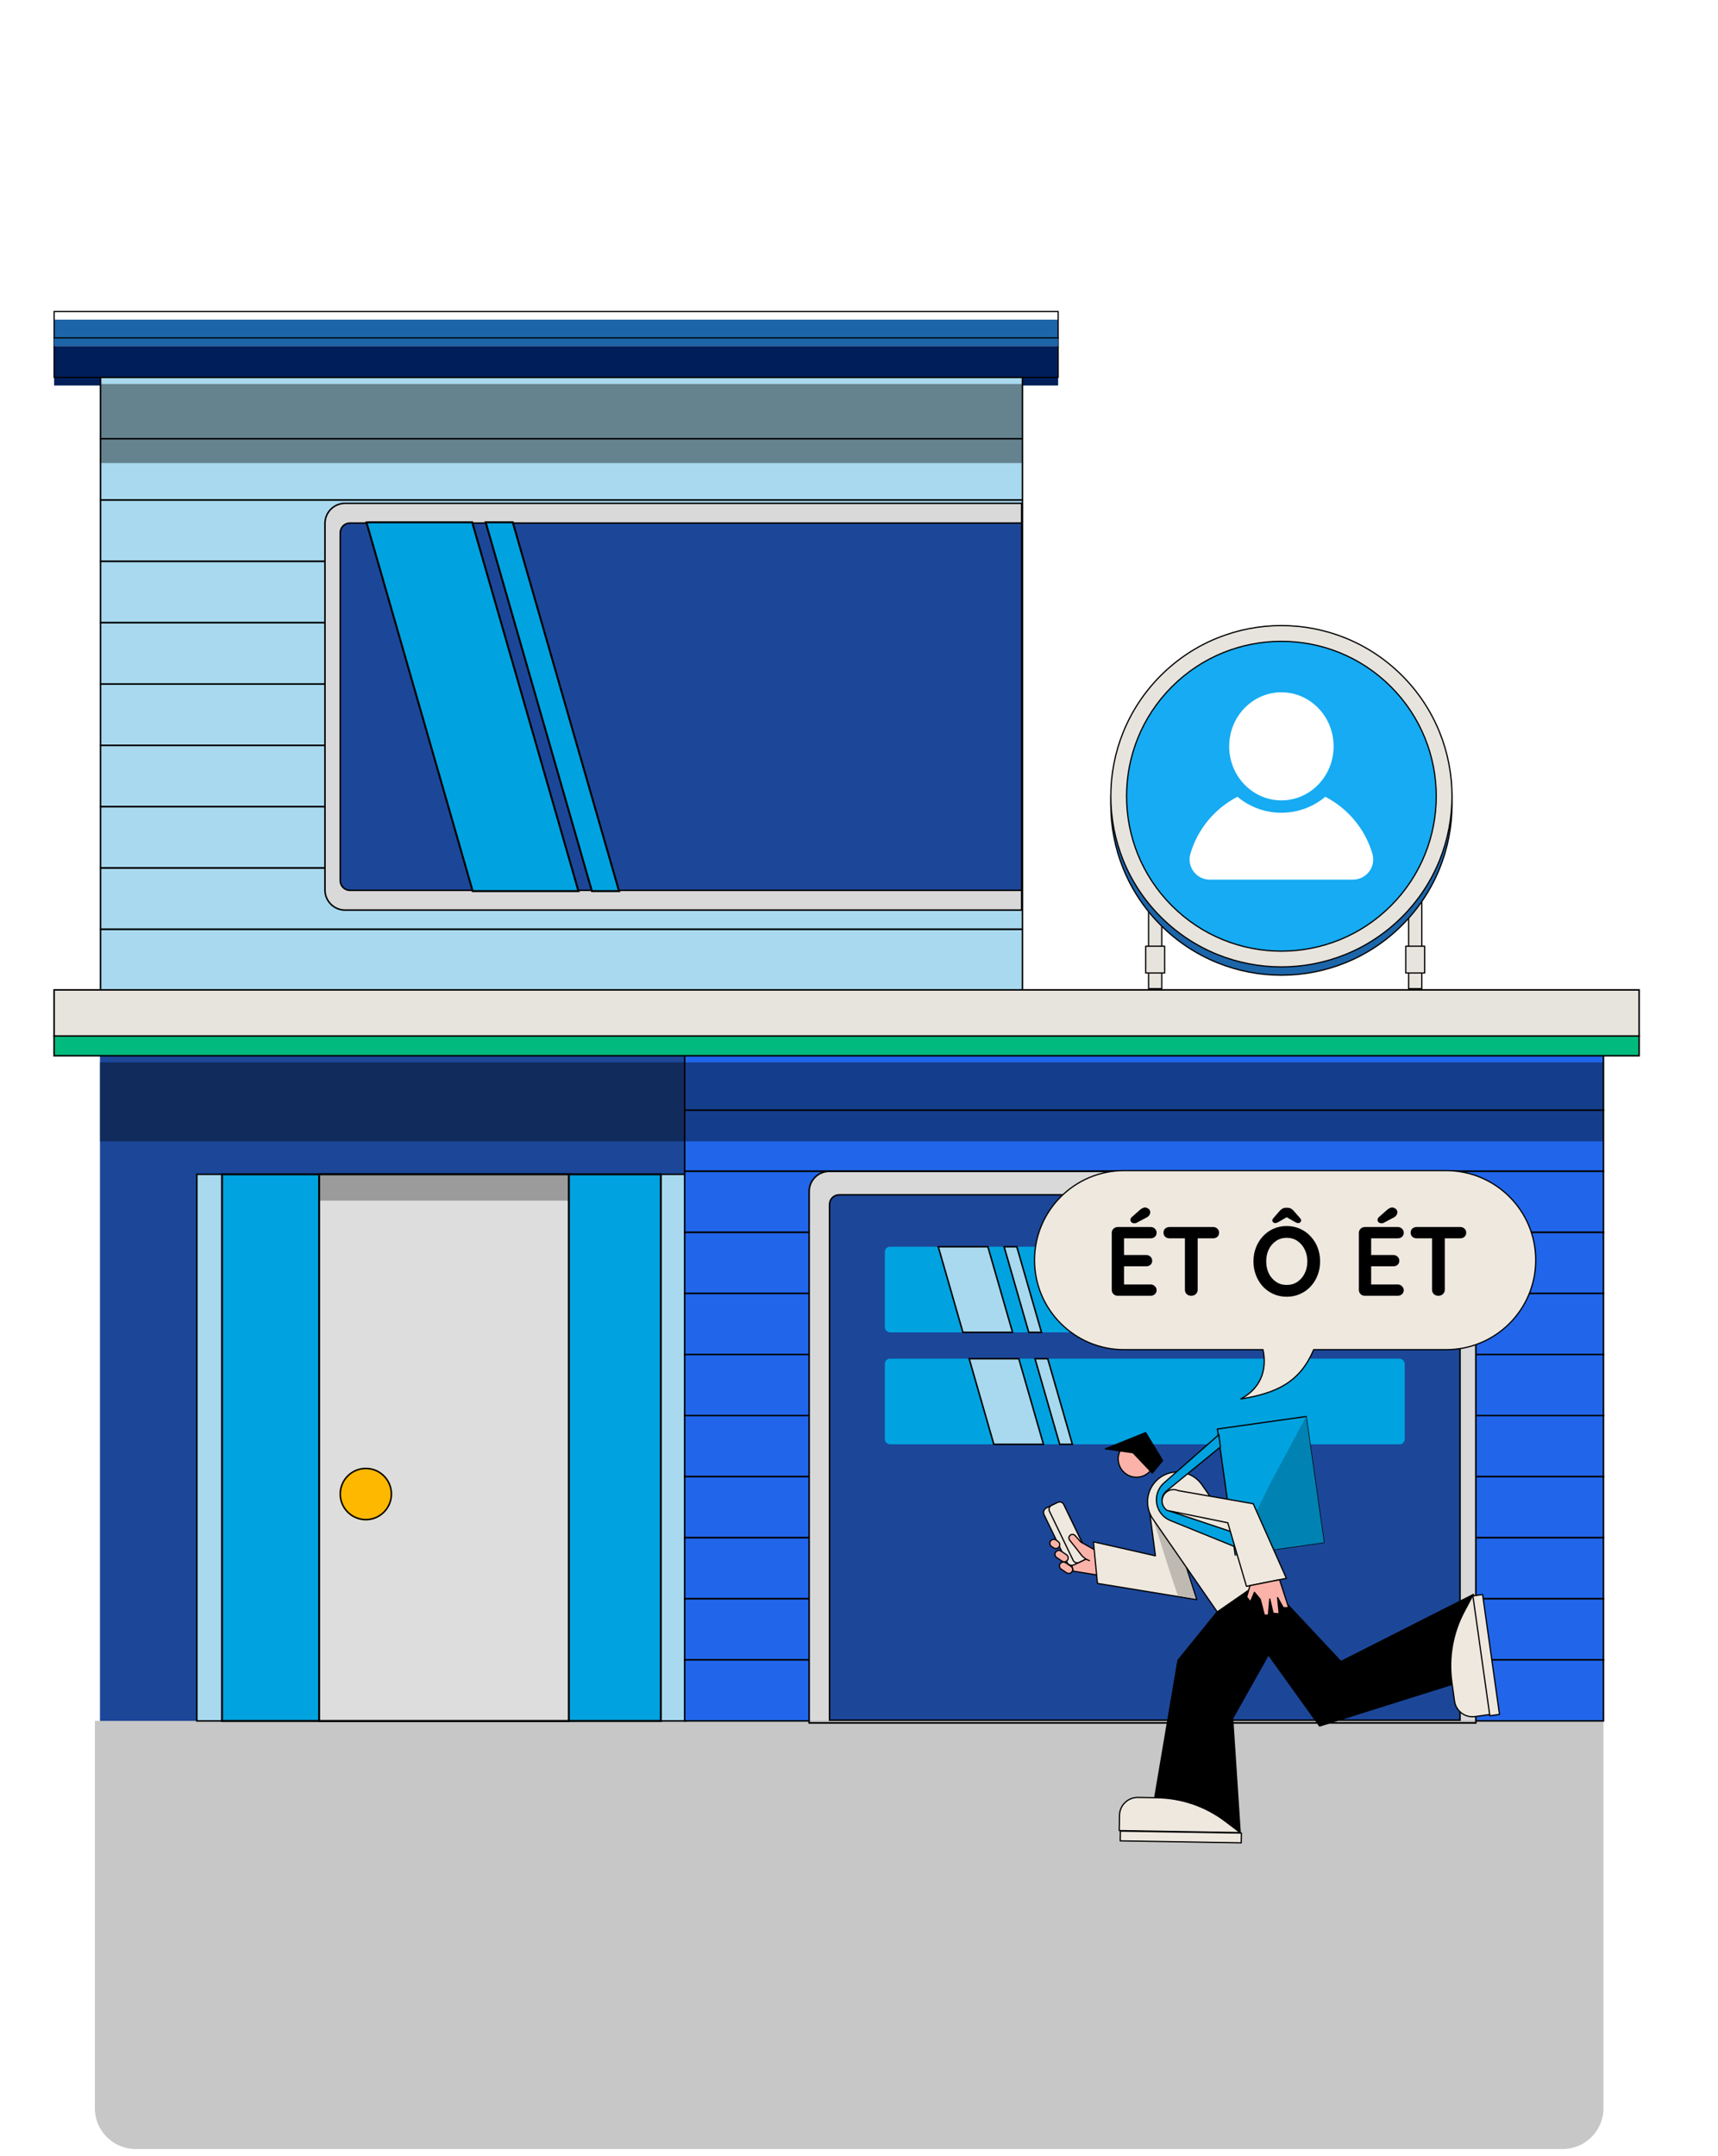
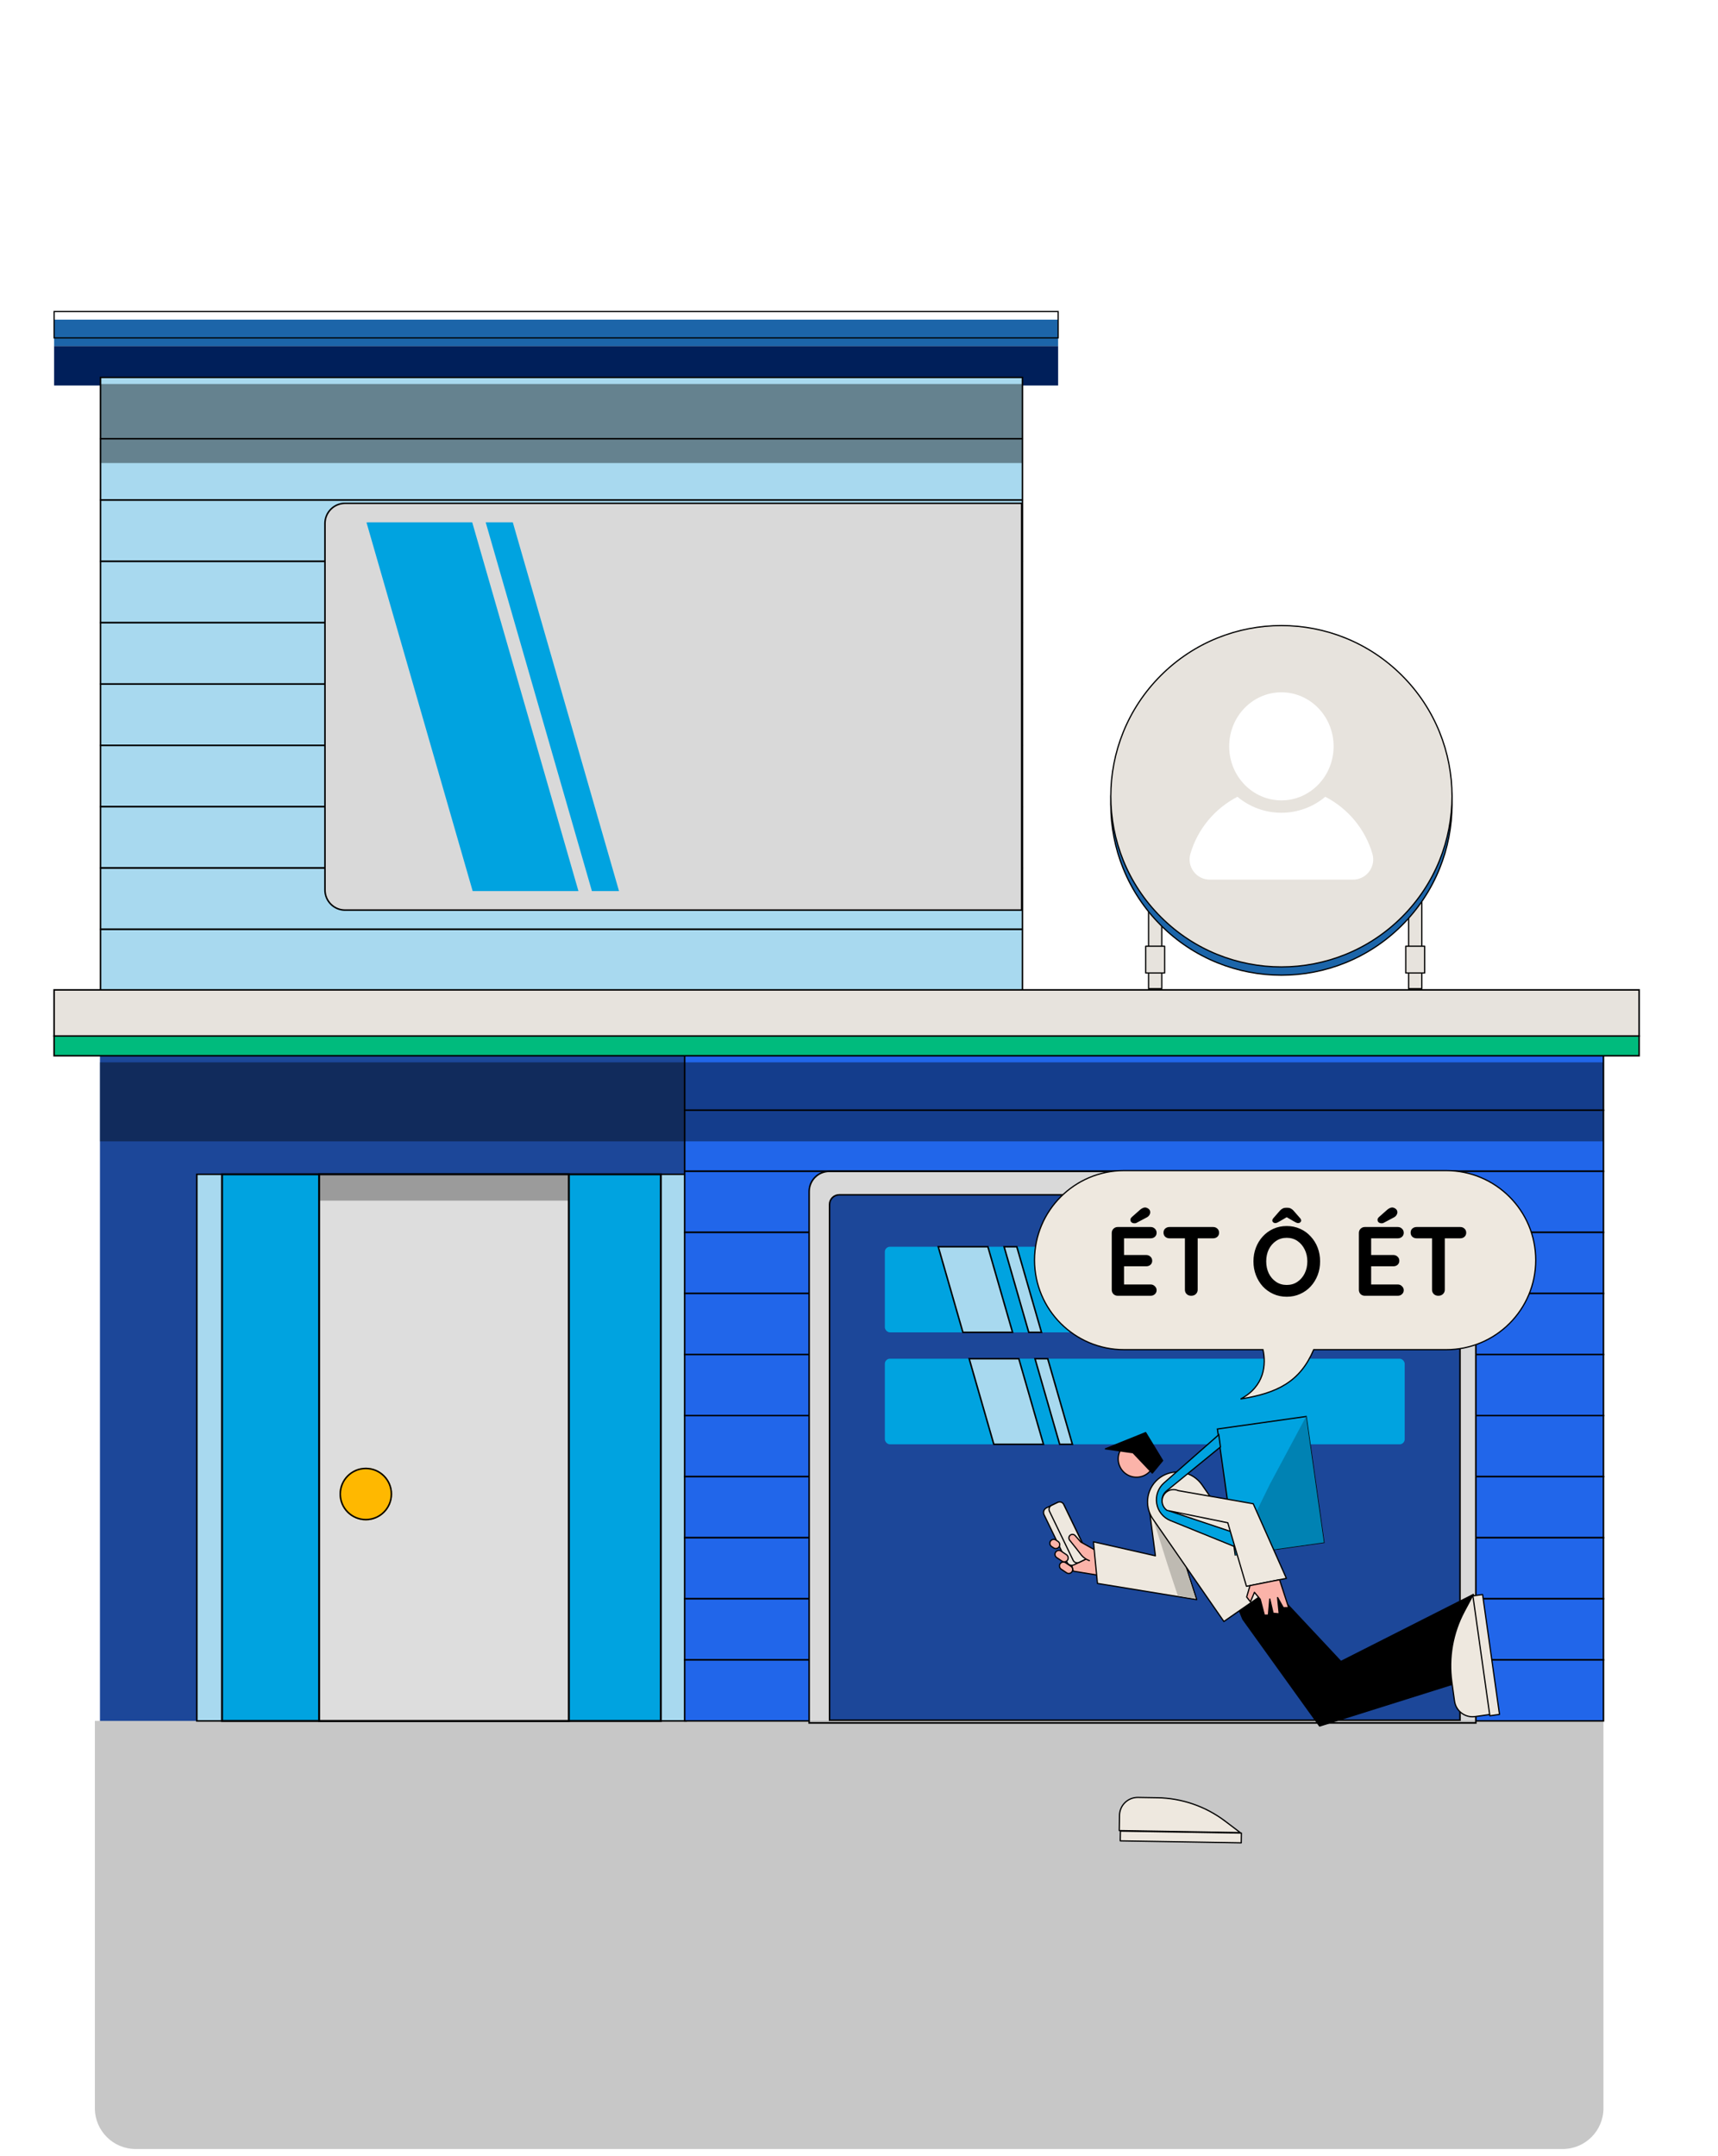
<svg xmlns="http://www.w3.org/2000/svg" width="279" height="350" viewBox="0 0 279 350" fill="none">
  <rect x="16.234" y="170.31" width="95.183" height="109.044" fill="#1C4799" />
  <rect x="31.96" y="190.622" width="79.457" height="88.732" fill="#A8D9EF" stroke="black" stroke-width="0.248" stroke-miterlimit="10" />
  <rect x="36.056" y="190.622" width="71.266" height="88.732" fill="#00A3E0" stroke="black" stroke-width="0.32" stroke-miterlimit="10" />
  <rect x="51.824" y="190.622" width="40.556" height="88.732" fill="#DDDDDD" stroke="black" stroke-width="0.32" stroke-miterlimit="10" />
  <g filter="url(#filter0_i_314_15631)">
    <path d="M171.838 54.851H8.785V61.265H171.838V54.851Z" fill="#001F5A" />
  </g>
-   <path d="M171.838 54.851H8.785V61.265H171.838V54.851Z" stroke="black" stroke-width="0.197" stroke-linejoin="round" />
  <g filter="url(#filter1_i_314_15631)">
-     <path d="M171.838 50.575H8.785V54.851H171.838V50.575Z" fill="#1C65A9" />
+     <path d="M171.838 50.575H8.785V54.851H171.838Z" fill="#1C65A9" />
  </g>
  <path d="M171.838 50.575H8.785V54.851H171.838V50.575Z" stroke="black" stroke-width="0.197" stroke-miterlimit="10" />
  <rect x="260.398" y="170.309" width="9.913" height="149.211" transform="rotate(90 260.398 170.309)" fill="#2166EA" stroke="black" stroke-width="0.248" stroke-miterlimit="10" />
  <rect x="260.398" y="180.221" width="9.913" height="149.211" transform="rotate(90 260.398 180.221)" fill="#2166EA" stroke="black" stroke-width="0.248" stroke-miterlimit="10" />
  <rect x="260.398" y="190.135" width="9.913" height="149.211" transform="rotate(90 260.398 190.135)" fill="#2166EA" stroke="black" stroke-width="0.248" stroke-miterlimit="10" />
  <rect x="260.398" y="200.05" width="9.913" height="149.211" transform="rotate(90 260.398 200.05)" fill="#2166EA" stroke="black" stroke-width="0.248" stroke-miterlimit="10" />
  <rect x="260.398" y="209.962" width="9.913" height="149.211" transform="rotate(90 260.398 209.962)" fill="#2166EA" stroke="black" stroke-width="0.248" stroke-miterlimit="10" />
  <rect x="260.398" y="219.875" width="9.913" height="149.211" transform="rotate(90 260.398 219.875)" fill="#2166EA" stroke="black" stroke-width="0.248" stroke-miterlimit="10" />
  <rect x="260.398" y="229.789" width="9.913" height="149.211" transform="rotate(90 260.398 229.789)" fill="#2166EA" stroke="black" stroke-width="0.248" stroke-miterlimit="10" />
  <rect x="260.398" y="239.701" width="9.913" height="149.211" transform="rotate(90 260.398 239.701)" fill="#2166EA" stroke="black" stroke-width="0.248" stroke-miterlimit="10" />
  <rect x="260.398" y="249.615" width="9.913" height="149.211" transform="rotate(90 260.398 249.615)" fill="#2166EA" stroke="black" stroke-width="0.248" stroke-miterlimit="10" />
  <rect x="260.398" y="259.528" width="9.913" height="149.211" transform="rotate(90 260.398 259.528)" fill="#2166EA" stroke="black" stroke-width="0.248" stroke-miterlimit="10" />
  <rect x="260.398" y="269.44" width="9.913" height="149.211" transform="rotate(90 260.398 269.44)" fill="#2166EA" stroke="black" stroke-width="0.248" stroke-miterlimit="10" />
  <rect x="166.044" y="61.265" width="9.955" height="149.72" transform="rotate(90 166.044 61.265)" fill="#A8D9EF" stroke="black" stroke-width="0.248" stroke-miterlimit="10" />
  <rect x="166.044" y="71.219" width="9.955" height="149.72" transform="rotate(90 166.044 71.219)" fill="#A8D9EF" stroke="black" stroke-width="0.248" stroke-miterlimit="10" />
  <rect x="166.044" y="81.175" width="9.955" height="149.72" transform="rotate(90 166.044 81.175)" fill="#A8D9EF" stroke="black" stroke-width="0.248" stroke-miterlimit="10" />
  <rect x="166.044" y="91.131" width="9.955" height="149.72" transform="rotate(90 166.044 91.131)" fill="#A8D9EF" stroke="black" stroke-width="0.248" stroke-miterlimit="10" />
  <rect x="166.044" y="101.085" width="9.955" height="149.72" transform="rotate(90 166.044 101.085)" fill="#A8D9EF" stroke="black" stroke-width="0.248" stroke-miterlimit="10" />
  <rect x="166.044" y="111.041" width="9.955" height="149.72" transform="rotate(90 166.044 111.041)" fill="#A8D9EF" stroke="black" stroke-width="0.248" stroke-miterlimit="10" />
  <rect x="166.044" y="120.996" width="9.955" height="149.72" transform="rotate(90 166.044 120.996)" fill="#A8D9EF" stroke="black" stroke-width="0.248" stroke-miterlimit="10" />
  <rect x="166.044" y="130.95" width="9.955" height="149.72" transform="rotate(90 166.044 130.95)" fill="#A8D9EF" stroke="black" stroke-width="0.248" stroke-miterlimit="10" />
  <rect x="166.044" y="140.906" width="9.955" height="149.72" transform="rotate(90 166.044 140.906)" fill="#A8D9EF" stroke="black" stroke-width="0.248" stroke-miterlimit="10" />
  <rect x="166.044" y="150.86" width="9.955" height="149.72" transform="rotate(90 166.044 150.86)" fill="#A8D9EF" stroke="black" stroke-width="0.248" stroke-miterlimit="10" />
  <rect x="166.044" y="160.815" width="9.955" height="149.72" transform="rotate(90 166.044 160.815)" fill="#A8D9EF" stroke="black" stroke-width="0.248" stroke-miterlimit="10" />
  <path d="M131.405 193.411C131.405 191.607 132.868 190.144 134.672 190.144H236.408C238.212 190.144 239.675 191.607 239.675 193.411V279.69H131.405V193.411Z" fill="#D9D9D9" stroke="black" stroke-width="0.248" />
  <path d="M56.044 147.735C54.239 147.735 52.776 146.272 52.776 144.468L52.776 84.969C52.776 83.164 54.239 81.701 56.044 81.701L165.92 81.701L165.92 147.735L56.044 147.735Z" fill="#D9D9D9" stroke="black" stroke-width="0.248" />
  <path d="M134.717 195.524C134.717 194.656 135.42 193.953 136.288 193.953H235.529C236.397 193.953 237.101 194.656 237.101 195.524V279.229H134.717V195.524Z" fill="#1C4799" stroke="black" stroke-width="0.248" />
-   <path d="M56.83 144.527C55.962 144.527 55.259 143.824 55.259 142.956L55.259 86.48C55.259 85.612 55.962 84.908 56.83 84.908L165.92 84.908L165.92 144.527L56.83 144.527Z" fill="#1C4799" stroke="black" stroke-width="0.248" />
  <rect x="143.697" y="202.381" width="84.423" height="13.898" rx="0.828" fill="#00A3E0" />
  <rect x="143.697" y="220.555" width="84.423" height="13.898" rx="0.828" fill="#00A3E0" />
  <path d="M266.193 168.171H8.785V171.378H266.193V168.171Z" fill="#00BB7D" stroke="black" stroke-width="0.248" stroke-miterlimit="10" />
  <path d="M266.193 160.688H8.785V168.171H266.193V160.688Z" fill="#E7E3DD" stroke="black" stroke-width="0.248" stroke-miterlimit="10" />
  <path d="M228.754 160.493L230.894 160.493L230.894 142.36L228.754 142.36L228.754 160.493Z" fill="#E7E3DD" stroke="black" stroke-width="0.2" stroke-linejoin="round" />
  <path d="M228.291 157.944L231.361 157.944L231.361 153.598L228.291 153.598L228.291 157.944Z" fill="#E7E3DD" stroke="black" stroke-width="0.2" stroke-linejoin="round" />
  <path d="M186.53 160.493L188.67 160.493L188.67 142.36L186.53 142.36L186.53 160.493Z" fill="#E7E3DD" stroke="black" stroke-width="0.2" stroke-linejoin="round" />
  <path d="M188.507 111.005C177.687 121.824 177.687 139.365 188.507 150.185C199.326 161.004 216.867 161.004 227.687 150.185C238.506 139.365 238.506 121.824 227.687 111.005C216.867 100.185 199.326 100.186 188.507 111.005Z" fill="#1C65A9" stroke="black" stroke-width="0.2" stroke-miterlimit="10" />
  <path d="M188.507 109.661C177.687 120.481 177.687 138.022 188.507 148.841C199.326 159.661 216.867 159.661 227.687 148.841C238.506 138.022 238.506 120.481 227.687 109.661C216.867 98.842 199.326 98.842 188.507 109.661Z" fill="#E7E3DD" stroke="black" stroke-width="0.2" stroke-linejoin="round" />
-   <path d="M190.316 111.47C180.495 121.29 180.495 137.212 190.316 147.033C200.136 156.853 216.058 156.853 225.878 147.033C235.699 137.212 235.699 121.29 225.878 111.47C216.058 101.65 200.136 101.65 190.316 111.47Z" fill="#16ABF2" stroke="black" stroke-width="0.2" stroke-miterlimit="10" />
  <path d="M186.063 157.944L189.133 157.944L189.133 153.598L186.063 153.598L186.063 157.944Z" fill="#E7E3DD" stroke="black" stroke-width="0.2" stroke-linejoin="round" />
  <path d="M216.576 121.152C216.576 125.996 212.78 129.923 208.097 129.923C203.414 129.923 199.617 125.996 199.617 121.152C199.617 116.307 203.414 112.38 208.097 112.38C212.78 112.38 216.576 116.307 216.576 121.152Z" fill="white" />
  <path d="M222.872 138.587C222.295 136.615 221.32 134.78 220.005 133.19C218.691 131.601 217.064 130.29 215.223 129.338C213.233 131.013 210.705 131.933 208.091 131.933C205.477 131.933 202.948 131.013 200.959 129.338C199.12 130.291 197.495 131.601 196.182 133.191C194.869 134.78 193.896 136.616 193.321 138.587C193.022 139.586 193.222 140.666 193.86 141.496C194.473 142.315 195.444 142.795 196.475 142.788H219.707C220.741 142.795 221.716 142.315 222.334 141.496C222.971 140.666 223.171 139.586 222.872 138.587L222.872 138.587Z" fill="white" />
  <rect x="51.824" y="190.622" width="40.556" height="4.276" fill="black" fill-opacity="0.3" />
  <g style="mix-blend-mode:multiply">
    <path d="M16.234 172.448H260.399V185.276H16.234V172.448Z" fill="black" fill-opacity="0.4" />
  </g>
  <g style="mix-blend-mode:multiply">
    <path d="M16.234 62.334H166.044V75.163H16.234V62.334Z" fill="black" fill-opacity="0.4" />
  </g>
  <g filter="url(#filter2_d_314_15631)">
    <ellipse cx="59.41" cy="240.867" rx="4.275" ry="4.276" fill="#FFB800" />
    <path d="M63.561 240.867C63.561 243.16 61.702 245.019 59.41 245.019C57.117 245.019 55.259 243.16 55.259 240.867C55.259 238.574 57.117 236.715 59.41 236.715C61.702 236.715 63.561 238.574 63.561 240.867Z" stroke="black" stroke-width="0.248" />
  </g>
  <path fill-rule="evenodd" clip-rule="evenodd" d="M165.13 202.381H163.063L167.068 216.279H169.135L165.13 202.381ZM164.437 216.279L160.432 202.381H152.371L156.376 216.279H164.437Z" fill="#A8D9EF" />
  <path d="M163.063 202.381L162.944 202.416L162.898 202.257H163.063V202.381ZM165.13 202.381V202.257H165.224L165.249 202.347L165.13 202.381ZM167.068 216.279V216.403H166.975L166.949 216.314L167.068 216.279ZM169.135 216.279L169.255 216.245L169.3 216.403H169.135V216.279ZM164.437 216.279L164.557 216.245L164.602 216.403H164.437V216.279ZM160.432 202.381V202.257H160.526L160.552 202.347L160.432 202.381ZM152.371 202.381L152.252 202.416L152.206 202.257H152.371V202.381ZM156.376 216.279V216.403H156.283L156.257 216.314L156.376 216.279ZM163.063 202.257H165.13V202.505H163.063V202.257ZM166.949 216.314L162.944 202.416L163.183 202.347L167.188 216.245L166.949 216.314ZM169.135 216.403H167.068V216.155H169.135V216.403ZM165.249 202.347L169.255 216.245L169.016 216.314L165.011 202.416L165.249 202.347ZM164.318 216.314L160.313 202.416L160.552 202.347L164.557 216.245L164.318 216.314ZM152.371 202.257H160.432V202.505H152.371V202.257ZM152.49 202.347L156.495 216.245L156.257 216.314L152.252 202.416L152.49 202.347ZM164.437 216.403H156.376V216.155H164.437V216.403Z" fill="black" />
  <path fill-rule="evenodd" clip-rule="evenodd" d="M83.277 84.784H78.874L96.126 144.652H100.53L83.277 84.784ZM93.939 144.652L76.687 84.784H59.921C59.785 84.784 59.649 84.79 59.516 84.801L76.763 144.652H93.939Z" fill="#00A3E0" />
-   <path d="M78.874 84.784L78.72 84.829L78.661 84.624H78.874V84.784ZM83.277 84.784V84.624H83.398L83.431 84.74L83.277 84.784ZM96.126 144.652V144.812H96.006L95.972 144.696L96.126 144.652ZM100.53 144.652L100.684 144.607L100.743 144.812H100.53V144.652ZM93.939 144.652L94.093 144.607L94.152 144.812H93.939V144.652ZM76.687 84.784V84.624H76.807L76.841 84.74L76.687 84.784ZM59.516 84.801L59.362 84.846L59.308 84.658L59.502 84.642L59.516 84.801ZM76.763 144.652V144.812H76.643L76.609 144.696L76.763 144.652ZM78.874 84.624H83.277V84.945H78.874V84.624ZM95.972 144.696L78.72 84.829L79.027 84.74L96.28 144.607L95.972 144.696ZM100.53 144.812H96.126V144.492H100.53V144.812ZM83.431 84.74L100.684 144.607L100.376 144.696L83.123 84.829L83.431 84.74ZM93.786 144.696L76.533 84.829L76.841 84.74L94.093 144.607L93.786 144.696ZM59.921 84.624H76.687V84.945H59.921V84.624ZM59.502 84.642C59.64 84.63 59.78 84.624 59.921 84.624V84.945C59.789 84.945 59.658 84.95 59.529 84.961L59.502 84.642ZM59.669 84.757L76.917 144.607L76.609 144.696L59.362 84.846L59.669 84.757ZM93.939 144.812H76.763V144.492H93.939V144.812Z" fill="black" />
  <path fill-rule="evenodd" clip-rule="evenodd" d="M170.15 220.555H168.083L172.088 234.453H174.155L170.15 220.555ZM169.457 234.453L165.452 220.555H157.391L161.396 234.453H169.457Z" fill="#A8D9EF" />
  <path d="M168.083 220.555L167.964 220.59L167.918 220.431H168.083V220.555ZM170.15 220.555V220.431H170.243L170.269 220.521L170.15 220.555ZM172.088 234.453V234.577H171.995L171.969 234.488L172.088 234.453ZM174.155 234.453L174.274 234.419L174.32 234.577H174.155V234.453ZM169.457 234.453L169.576 234.419L169.622 234.577H169.457V234.453ZM165.452 220.555V220.431H165.545L165.571 220.521L165.452 220.555ZM157.391 220.555L157.271 220.59L157.226 220.431H157.391V220.555ZM161.396 234.453V234.577H161.302L161.276 234.488L161.396 234.453ZM168.083 220.431H170.15V220.68H168.083V220.431ZM171.969 234.488L167.964 220.59L168.202 220.521L172.207 234.419L171.969 234.488ZM174.155 234.577H172.088V234.329H174.155V234.577ZM170.269 220.521L174.274 234.419L174.035 234.488L170.03 220.59L170.269 220.521ZM169.338 234.488L165.333 220.59L165.571 220.521L169.576 234.419L169.338 234.488ZM157.391 220.431H165.452V220.68H157.391V220.431ZM157.51 220.521L161.515 234.419L161.276 234.488L157.271 220.59L157.51 220.521ZM169.457 234.577H161.396V234.329H169.457V234.577Z" fill="black" />
  <g style="mix-blend-mode:multiply">
    <path d="M15.406 342.221C15.406 345.878 18.371 348.842 22.028 348.842H253.778C257.435 348.842 260.399 345.878 260.399 342.221V279.353H15.406V342.221Z" fill="black" fill-opacity="0.22" />
  </g>
  <path d="M199.238 256.549C200.38 256.169 201.595 256.06 202.787 256.232C203.979 256.403 205.114 256.85 206.103 257.537L206.858 258.064L217.758 269.706L239.255 258.829L235.828 273.416L214.303 280.182L201.834 262.836L199.238 256.549Z" fill="black" stroke="black" stroke-width="0.2" stroke-linejoin="round" />
  <path d="M239.255 258.842L242.005 278.301L239.549 278.648C239.165 278.703 238.774 278.681 238.398 278.584C238.023 278.487 237.67 278.317 237.36 278.084C237.05 277.851 236.789 277.559 236.592 277.225C236.395 276.891 236.266 276.521 236.212 276.137L235.775 273.02C235.218 269.09 235.924 265.085 237.79 261.582L239.255 258.842Z" fill="#EEE8DF" stroke="black" stroke-width="0.2" stroke-linejoin="round" />
  <path d="M241.946 278.517L239.198 259.058L240.769 258.836L243.516 278.295L241.946 278.517Z" fill="#EEE8DF" stroke="black" stroke-width="0.2" stroke-linejoin="round" />
  <path d="M177.905 251.648L178.43 255.718L174.296 255.041L173.094 250.579L177.905 251.648Z" fill="#FBB3A9" stroke="black" stroke-width="0.2" stroke-linejoin="round" />
  <path d="M173.299 253.627L169.555 245.885C169.353 245.468 169.528 244.965 169.946 244.763L171.672 243.928C172.09 243.727 172.592 243.901 172.794 244.319L176.538 252.06C176.739 252.478 176.565 252.98 176.147 253.182L174.421 254.017C174.003 254.219 173.501 254.044 173.299 253.627Z" fill="#EEE8DF" stroke="black" stroke-width="0.2" stroke-linejoin="round" />
  <path d="M174.284 253.292L170.429 245.319C170.258 244.966 170.406 244.54 170.76 244.369L171.787 243.873C172.14 243.702 172.566 243.85 172.737 244.203L176.592 252.176C176.763 252.53 176.615 252.955 176.261 253.126L175.234 253.623C174.881 253.794 174.455 253.646 174.284 253.292Z" fill="#EEE8DF" stroke="black" stroke-width="0.2" stroke-linejoin="round" />
  <path d="M176.982 253.353C176.408 253.168 175.904 252.812 175.537 252.334L174.886 251.485L173.711 250.015C173.617 249.896 173.572 249.746 173.587 249.595C173.601 249.444 173.675 249.305 173.791 249.208C173.907 249.11 174.056 249.062 174.207 249.073C174.359 249.084 174.499 249.154 174.6 249.268L175.532 250.323L178.037 251.727L178.284 254.37" fill="#FBB3A9" />
  <path d="M176.982 253.353C176.408 253.168 175.904 252.812 175.537 252.334L174.886 251.485L173.711 250.015C173.617 249.896 173.572 249.746 173.587 249.595C173.601 249.444 173.675 249.305 173.791 249.208V249.208C173.907 249.11 174.056 249.062 174.207 249.073C174.359 249.084 174.499 249.154 174.6 249.268L175.532 250.323L178.037 251.727L178.284 254.37" stroke="black" stroke-width="0.2" stroke-linejoin="round" />
  <path d="M170.601 250.165L170.603 250.162C170.797 249.872 171.19 249.794 171.481 249.988L171.817 250.213C172.108 250.408 172.186 250.801 171.991 251.091L171.989 251.094C171.795 251.384 171.402 251.462 171.111 251.268L170.775 251.043C170.485 250.848 170.407 250.455 170.601 250.165Z" fill="#FBB3A9" stroke="black" stroke-width="0.2" stroke-linejoin="round" />
  <path d="M172.161 253.844L172.163 253.841C172.357 253.551 172.75 253.473 173.041 253.667L173.918 254.255C174.209 254.449 174.287 254.842 174.092 255.133L174.091 255.135C173.896 255.426 173.503 255.504 173.212 255.309L172.335 254.722C172.044 254.527 171.966 254.134 172.161 253.844Z" fill="#FBB3A9" stroke="black" stroke-width="0.2" stroke-linejoin="round" />
  <path d="M171.433 251.961L171.435 251.958C171.629 251.668 172.023 251.59 172.313 251.784L173.191 252.372C173.481 252.566 173.559 252.959 173.365 253.25L173.363 253.253C173.169 253.543 172.775 253.621 172.485 253.426L171.607 252.839C171.317 252.645 171.239 252.252 171.433 251.961Z" fill="#FBB3A9" stroke="black" stroke-width="0.2" stroke-linejoin="round" />
  <path d="M186.551 244.311L187.637 252.552L177.572 250.277L178.223 257.032L194.346 259.668L189.594 245.069L186.551 244.311Z" fill="#EEE8DF" stroke="black" stroke-width="0.2" stroke-linejoin="round" />
  <path d="M186.551 244.311L189.594 253.945L190.548 256.841L191.272 259.013L194.168 259.496L189.594 245.069L186.551 244.311Z" fill="#EEE8DF" />
  <path d="M186.551 244.311L189.594 253.945L190.548 256.841L191.272 259.013L194.168 259.496L189.594 245.069L186.551 244.311Z" fill="black" fill-opacity="0.2" />
  <path d="M184.697 239.791C183.058 239.865 181.669 238.598 181.594 236.959C181.519 235.319 182.787 233.93 184.426 233.855C186.065 233.78 187.454 235.048 187.529 236.687C187.604 238.326 186.336 239.716 184.697 239.791Z" fill="#FBB3A9" stroke="black" stroke-width="0.2" stroke-linejoin="round" />
  <path d="M188.449 239.801C187.924 240.165 187.476 240.628 187.13 241.165C186.785 241.702 186.548 242.301 186.434 242.929C186.32 243.557 186.331 244.201 186.466 244.825C186.601 245.449 186.858 246.04 187.221 246.565L198.755 263.21L206.74 257.677L195.207 241.032C194.472 239.972 193.348 239.248 192.079 239.018C190.811 238.788 189.503 239.071 188.443 239.805L188.449 239.801Z" fill="#EEE8DF" stroke="black" stroke-width="0.2" stroke-linejoin="round" />
-   <path d="M205.629 256.153C206.628 256.825 207.457 257.72 208.049 258.768C208.642 259.816 208.982 260.988 209.042 262.19L209.084 263.107L200.186 278.929L201.404 297.479L187.524 291.812L191.298 269.513L197.632 261.695L205.629 256.153Z" fill="black" stroke="black" stroke-width="0.2" stroke-linejoin="round" />
  <path d="M201.413 297.478L181.764 297.153L181.804 294.673C181.81 294.285 181.893 293.902 182.048 293.546C182.202 293.191 182.425 292.869 182.704 292.599C182.983 292.33 183.313 292.118 183.674 291.976C184.035 291.834 184.421 291.765 184.809 291.772L187.948 291.823C191.916 291.888 195.762 293.211 198.931 295.6L201.413 297.478Z" fill="#EEE8DF" stroke="black" stroke-width="0.2" stroke-linejoin="round" />
  <path d="M181.951 297.236L201.601 297.559L201.575 299.145L181.925 298.821L181.951 297.236Z" fill="#EEE8DF" stroke="black" stroke-width="0.2" stroke-linejoin="round" />
  <path d="M200.59 252.413L197.703 231.97L212.11 229.936L214.997 250.378L200.59 252.413Z" fill="#00A3E0" stroke="black" stroke-width="0.2" stroke-miterlimit="10" />
  <path d="M200.589 252.413L206.234 240.913L212.109 229.936L214.996 250.378L200.589 252.413Z" fill="#00A3E0" />
  <path d="M200.589 252.413L206.234 240.913L212.109 229.936L214.996 250.378L200.589 252.413Z" fill="black" fill-opacity="0.2" />
  <path d="M197.928 232.896L189.031 240.718C188.566 241.128 188.212 241.651 188.005 242.236C187.798 242.821 187.743 243.449 187.847 244.061C187.95 244.672 188.209 245.248 188.597 245.732C188.986 246.216 189.492 246.592 190.067 246.826L200.493 251.055L200.16 248.705L190.026 245.313C189.703 245.205 189.414 245.013 189.191 244.756C188.968 244.499 188.818 244.187 188.757 243.852C188.696 243.517 188.726 243.172 188.843 242.852C188.961 242.533 189.163 242.251 189.427 242.037L198.198 234.882L197.928 232.896Z" fill="#00A3E0" stroke="black" stroke-width="0.2" stroke-miterlimit="10" />
  <path d="M191.335 241.968L203.523 244.1L208.908 256.21L202.423 257.501L199.391 247.187L189.537 245.184C189.181 244.945 188.919 244.588 188.797 244.177C188.674 243.765 188.699 243.324 188.866 242.928C188.963 242.701 189.104 242.495 189.281 242.323C189.458 242.151 189.668 242.016 189.898 241.926C190.128 241.837 190.374 241.794 190.621 241.802C190.868 241.809 191.111 241.865 191.335 241.968Z" fill="#EEE8DF" stroke="black" stroke-width="0.2" stroke-linejoin="round" />
  <path d="M207.797 256.43L209.271 260.959L208.406 260.979L207.481 259.331L207.743 261.973L206.747 261.88L206.209 259.568L205.989 262.172L205.328 262.187L204.657 259.601L203.718 258.48L203.067 260.022L202.457 259.237L202.994 257.387L207.797 256.43Z" fill="#FBB3A9" stroke="black" stroke-width="0.2" stroke-linejoin="round" />
  <path d="M188.809 237.093L186.051 232.554L179.511 235.187L183.998 235.817L187.129 239.121L188.809 237.093Z" fill="black" stroke="black" stroke-width="0.2" stroke-linejoin="round" />
  <path fill-rule="evenodd" clip-rule="evenodd" d="M234.864 190.02C242.891 190.02 249.399 196.527 249.399 204.555C249.399 212.582 242.891 219.089 234.864 219.089H213.342C211.127 224.294 207.455 226.138 201.468 227.094C205.39 225.044 205.641 221.436 205.101 219.089H182.538C174.511 219.089 168.004 212.582 168.004 204.555C168.004 196.527 174.511 190.02 182.538 190.02H234.864Z" fill="#EEE8DF" />
  <path d="M213.342 219.089L213.25 219.05L213.276 218.989H213.342V219.089ZM201.468 227.094L201.484 227.193L201.422 227.006L201.468 227.094ZM205.101 219.089V218.989H205.181L205.199 219.066L205.101 219.089ZM249.299 204.555C249.299 196.583 242.836 190.12 234.864 190.12V189.92C242.947 189.92 249.499 196.472 249.499 204.555H249.299ZM234.864 218.989C242.836 218.989 249.299 212.526 249.299 204.555H249.499C249.499 212.637 242.947 219.189 234.864 219.189V218.989ZM213.342 218.989H234.864V219.189H213.342V218.989ZM213.434 219.128C212.319 221.746 210.836 223.526 208.873 224.769C206.913 226.011 204.483 226.714 201.484 227.193L201.452 226.995C204.441 226.518 206.84 225.821 208.766 224.6C210.69 223.381 212.149 221.636 213.25 219.05L213.434 219.128ZM201.422 227.006C203.36 225.993 204.385 224.598 204.863 223.171C205.341 221.741 205.27 220.272 205.004 219.111L205.199 219.066C205.471 220.253 205.545 221.761 205.052 223.235C204.559 224.711 203.498 226.146 201.514 227.183L201.422 227.006ZM182.538 218.989H205.101V219.189H182.538V218.989ZM168.104 204.555C168.104 212.526 174.566 218.989 182.538 218.989V219.189C174.456 219.189 167.904 212.637 167.904 204.555H168.104ZM182.538 190.12C174.566 190.12 168.104 196.583 168.104 204.555H167.904C167.904 196.472 174.456 189.92 182.538 189.92V190.12ZM234.864 190.12H182.538V189.92H234.864V190.12Z" fill="black" />
  <path d="M181.519 199.179H186.86C187.136 199.179 187.364 199.269 187.545 199.45C187.736 199.62 187.832 199.843 187.832 200.119C187.832 200.385 187.736 200.603 187.545 200.773C187.364 200.932 187.136 201.012 186.86 201.012H182.396L182.54 200.741V203.85L182.412 203.722H186.142C186.419 203.722 186.647 203.812 186.828 203.993C187.019 204.163 187.115 204.386 187.115 204.663C187.115 204.928 187.019 205.146 186.828 205.316C186.647 205.476 186.419 205.555 186.142 205.555H182.46L182.54 205.428V208.648L182.412 208.504H186.86C187.136 208.504 187.364 208.6 187.545 208.791C187.736 208.972 187.832 209.185 187.832 209.429C187.832 209.695 187.736 209.913 187.545 210.083C187.364 210.253 187.136 210.338 186.86 210.338H181.519C181.243 210.338 181.009 210.247 180.818 210.067C180.637 209.875 180.547 209.642 180.547 209.365V200.151C180.547 199.875 180.637 199.646 180.818 199.466C181.009 199.275 181.243 199.179 181.519 199.179ZM184.245 198.573C184.043 198.573 183.879 198.52 183.751 198.414C183.634 198.307 183.576 198.169 183.576 197.999C183.576 197.925 183.592 197.856 183.624 197.792C183.666 197.718 183.725 197.643 183.799 197.569L185.17 196.357C185.287 196.262 185.409 196.182 185.536 196.118C185.675 196.044 185.813 196.007 185.951 196.007C186.132 196.007 186.318 196.076 186.509 196.214C186.7 196.352 186.796 196.543 186.796 196.788C186.796 196.947 186.743 197.107 186.636 197.266C186.541 197.415 186.397 197.537 186.206 197.633L184.612 198.477C184.548 198.52 184.484 198.547 184.421 198.557C184.357 198.568 184.298 198.573 184.245 198.573ZM193.448 210.338C193.15 210.338 192.906 210.247 192.714 210.067C192.523 209.875 192.427 209.642 192.427 209.365V200.119H194.5V209.365C194.5 209.642 194.399 209.875 194.197 210.067C194.005 210.247 193.756 210.338 193.448 210.338ZM189.925 201.012C189.648 201.012 189.414 200.927 189.223 200.757C189.042 200.587 188.952 200.364 188.952 200.088C188.952 199.811 189.042 199.593 189.223 199.434C189.414 199.264 189.648 199.179 189.925 199.179H197.002C197.279 199.179 197.507 199.264 197.688 199.434C197.879 199.604 197.975 199.827 197.975 200.103C197.975 200.38 197.879 200.603 197.688 200.773C197.507 200.932 197.279 201.012 197.002 201.012H189.925ZM214.382 204.758C214.382 205.555 214.249 206.299 213.984 206.99C213.718 207.681 213.341 208.292 212.852 208.823C212.374 209.344 211.8 209.753 211.13 210.051C210.471 210.348 209.749 210.497 208.962 210.497C208.176 210.497 207.453 210.348 206.794 210.051C206.135 209.753 205.561 209.344 205.073 208.823C204.594 208.292 204.222 207.681 203.957 206.99C203.691 206.299 203.558 205.555 203.558 204.758C203.558 203.961 203.691 203.217 203.957 202.526C204.222 201.836 204.594 201.23 205.073 200.709C205.561 200.178 206.135 199.763 206.794 199.466C207.453 199.168 208.176 199.019 208.962 199.019C209.749 199.019 210.471 199.168 211.13 199.466C211.8 199.763 212.374 200.178 212.852 200.709C213.341 201.23 213.718 201.836 213.984 202.526C214.249 203.217 214.382 203.961 214.382 204.758ZM212.31 204.758C212.31 204.046 212.166 203.403 211.879 202.829C211.593 202.245 211.199 201.783 210.7 201.443C210.2 201.102 209.621 200.932 208.962 200.932C208.303 200.932 207.724 201.102 207.225 201.443C206.725 201.783 206.332 202.24 206.045 202.813C205.769 203.387 205.631 204.036 205.631 204.758C205.631 205.47 205.769 206.119 206.045 206.703C206.332 207.277 206.725 207.734 207.225 208.074C207.724 208.414 208.303 208.584 208.962 208.584C209.621 208.584 210.2 208.414 210.7 208.074C211.199 207.734 211.593 207.277 211.879 206.703C212.166 206.119 212.31 205.47 212.31 204.758ZM209.265 197.409L207.926 198.191C207.745 198.297 207.591 198.382 207.464 198.446C207.336 198.509 207.219 198.541 207.113 198.541C206.975 198.541 206.858 198.499 206.762 198.414C206.667 198.329 206.619 198.238 206.619 198.143C206.619 198.058 206.635 197.983 206.667 197.92C206.699 197.856 206.762 197.771 206.858 197.664L207.862 196.517C208 196.368 208.144 196.256 208.293 196.182C208.441 196.097 208.622 196.054 208.835 196.054H209.09C209.302 196.054 209.483 196.097 209.632 196.182C209.781 196.256 209.924 196.368 210.062 196.517L211.066 197.664C211.162 197.771 211.226 197.856 211.258 197.92C211.29 197.983 211.306 198.058 211.306 198.143C211.306 198.238 211.258 198.329 211.162 198.414C211.077 198.499 210.96 198.541 210.811 198.541C210.705 198.541 210.588 198.509 210.461 198.446C210.333 198.382 210.179 198.297 209.998 198.191L208.659 197.409H209.265ZM221.652 199.179H226.993C227.269 199.179 227.497 199.269 227.678 199.45C227.869 199.62 227.965 199.843 227.965 200.119C227.965 200.385 227.869 200.603 227.678 200.773C227.497 200.932 227.269 201.012 226.993 201.012H222.529L222.673 200.741V203.85L222.545 203.722H226.275C226.552 203.722 226.78 203.812 226.961 203.993C227.152 204.163 227.248 204.386 227.248 204.663C227.248 204.928 227.152 205.146 226.961 205.316C226.78 205.476 226.552 205.555 226.275 205.555H222.593L222.673 205.428V208.648L222.545 208.504H226.993C227.269 208.504 227.497 208.6 227.678 208.791C227.869 208.972 227.965 209.185 227.965 209.429C227.965 209.695 227.869 209.913 227.678 210.083C227.497 210.253 227.269 210.338 226.993 210.338H221.652C221.376 210.338 221.142 210.247 220.951 210.067C220.77 209.875 220.68 209.642 220.68 209.365V200.151C220.68 199.875 220.77 199.646 220.951 199.466C221.142 199.275 221.376 199.179 221.652 199.179ZM224.378 198.573C224.176 198.573 224.012 198.52 223.884 198.414C223.767 198.307 223.709 198.169 223.709 197.999C223.709 197.925 223.725 197.856 223.757 197.792C223.799 197.718 223.858 197.643 223.932 197.569L225.303 196.357C225.42 196.262 225.542 196.182 225.67 196.118C225.808 196.044 225.946 196.007 226.084 196.007C226.265 196.007 226.451 196.076 226.642 196.214C226.833 196.352 226.929 196.543 226.929 196.788C226.929 196.947 226.876 197.107 226.769 197.266C226.674 197.415 226.53 197.537 226.339 197.633L224.745 198.477C224.681 198.52 224.617 198.547 224.554 198.557C224.49 198.568 224.431 198.573 224.378 198.573ZM233.581 210.338C233.283 210.338 233.039 210.247 232.847 210.067C232.656 209.875 232.56 209.642 232.56 209.365V200.119H234.633V209.365C234.633 209.642 234.532 209.875 234.33 210.067C234.138 210.247 233.889 210.338 233.581 210.338ZM230.058 201.012C229.781 201.012 229.547 200.927 229.356 200.757C229.175 200.587 229.085 200.364 229.085 200.088C229.085 199.811 229.175 199.593 229.356 199.434C229.547 199.264 229.781 199.179 230.058 199.179H237.135C237.412 199.179 237.64 199.264 237.821 199.434C238.012 199.604 238.108 199.827 238.108 200.103C238.108 200.38 238.012 200.603 237.821 200.773C237.64 200.932 237.412 201.012 237.135 201.012H230.058Z" fill="black" />
  <defs>
    <filter id="filter0_i_314_15631" x="8.687" y="54.752" width="163.25" height="6.611" filterUnits="userSpaceOnUse" color-interpolation-filters="sRGB">
      <feFlood flood-opacity="0" result="BackgroundImageFix" />
      <feBlend mode="normal" in="SourceGraphic" in2="BackgroundImageFix" result="shape" />
      <feColorMatrix in="SourceAlpha" type="matrix" values="0 0 0 0 0 0 0 0 0 0 0 0 0 0 0 0 0 0 127 0" result="hardAlpha" />
      <feOffset dy="1.313" />
      <feComposite in2="hardAlpha" operator="arithmetic" k2="-1" k3="1" />
      <feColorMatrix type="matrix" values="0 0 0 0 1 0 0 0 0 1 0 0 0 0 1 0 0 0 0.55 0" />
      <feBlend mode="soft-light" in2="shape" result="effect1_innerShadow_314_15631" />
    </filter>
    <filter id="filter1_i_314_15631" x="8.687" y="50.476" width="163.25" height="4.473" filterUnits="userSpaceOnUse" color-interpolation-filters="sRGB">
      <feFlood flood-opacity="0" result="BackgroundImageFix" />
      <feBlend mode="normal" in="SourceGraphic" in2="BackgroundImageFix" result="shape" />
      <feColorMatrix in="SourceAlpha" type="matrix" values="0 0 0 0 0 0 0 0 0 0 0 0 0 0 0 0 0 0 127 0" result="hardAlpha" />
      <feOffset dy="1.313" />
      <feComposite in2="hardAlpha" operator="arithmetic" k2="-1" k3="1" />
      <feColorMatrix type="matrix" values="0 0 0 0 1 0 0 0 0 1 0 0 0 0 1 0 0 0 0.55 0" />
      <feBlend mode="soft-light" in2="shape" result="effect1_innerShadow_314_15631" />
    </filter>
    <filter id="filter2_d_314_15631" x="55.135" y="236.591" width="8.55" height="10.208" filterUnits="userSpaceOnUse" color-interpolation-filters="sRGB">
      <feFlood flood-opacity="0" result="BackgroundImageFix" />
      <feColorMatrix in="SourceAlpha" type="matrix" values="0 0 0 0 0 0 0 0 0 0 0 0 0 0 0 0 0 0 127 0" result="hardAlpha" />
      <feOffset dy="1.655" />
      <feComposite in2="hardAlpha" operator="out" />
      <feColorMatrix type="matrix" values="0 0 0 0 0 0 0 0 0 0 0 0 0 0 0 0 0 0 0.25 0" />
      <feBlend mode="normal" in2="BackgroundImageFix" result="effect1_dropShadow_314_15631" />
      <feBlend mode="normal" in="SourceGraphic" in2="effect1_dropShadow_314_15631" result="shape" />
    </filter>
  </defs>
</svg>